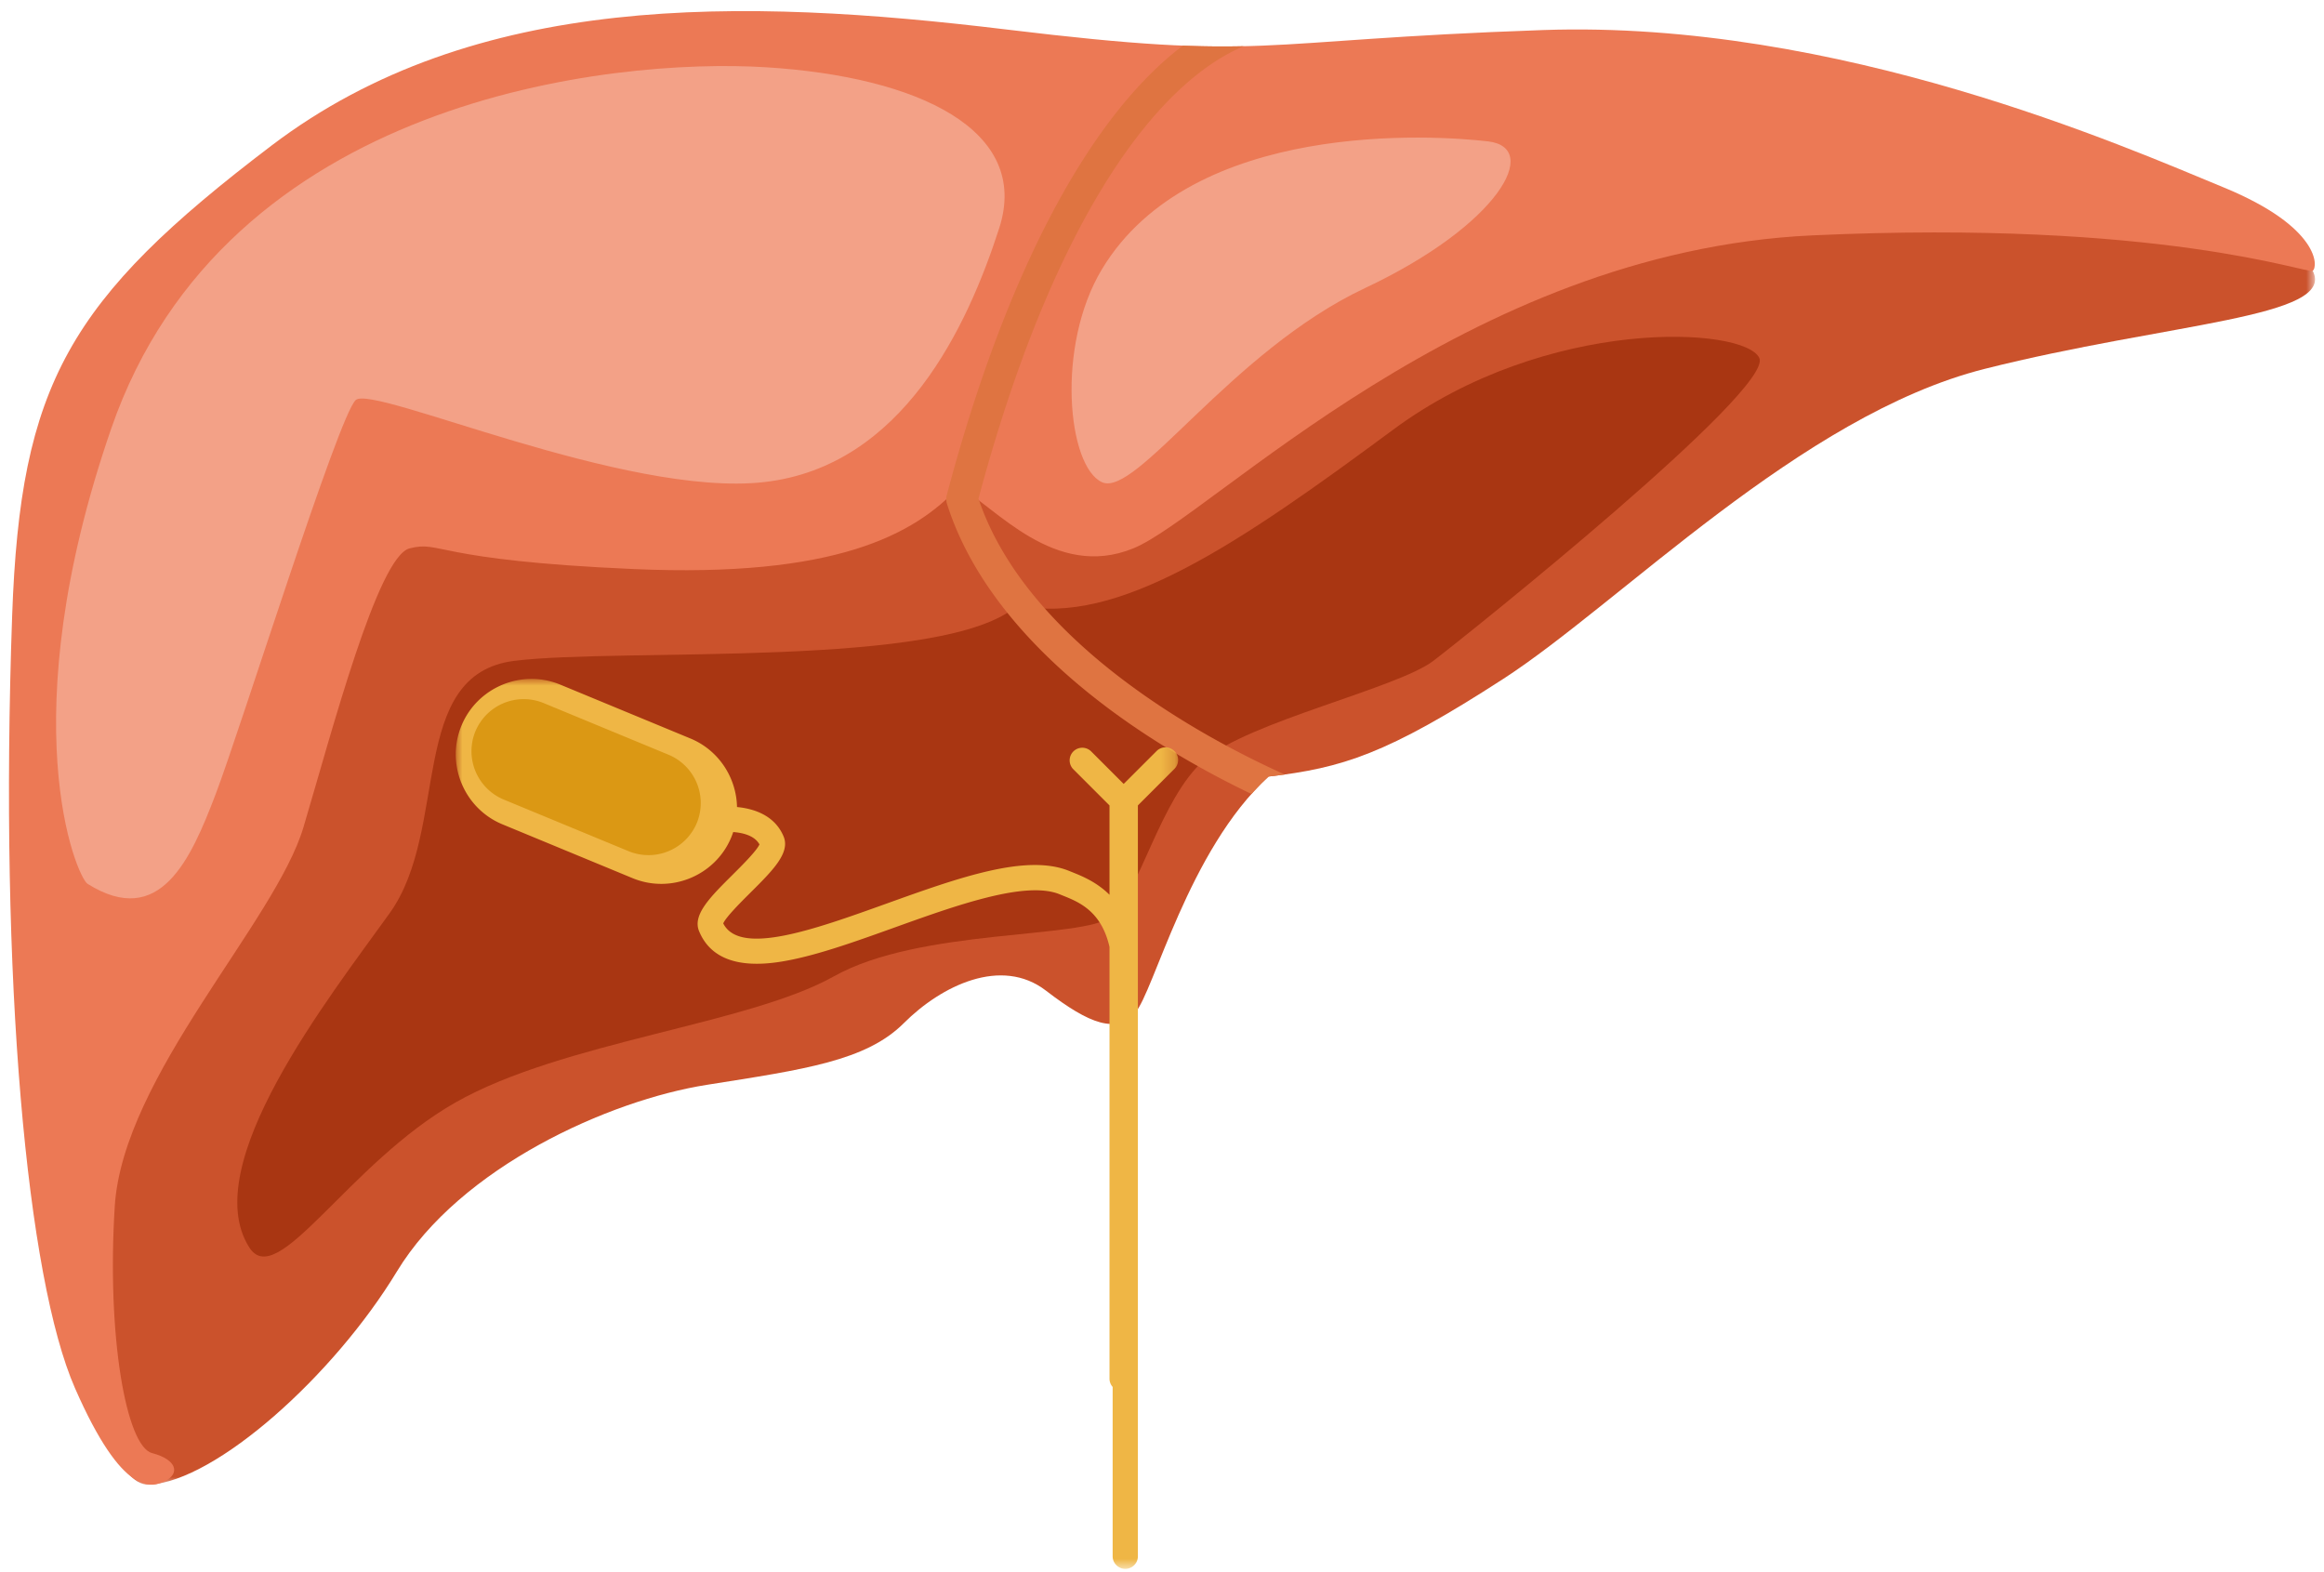
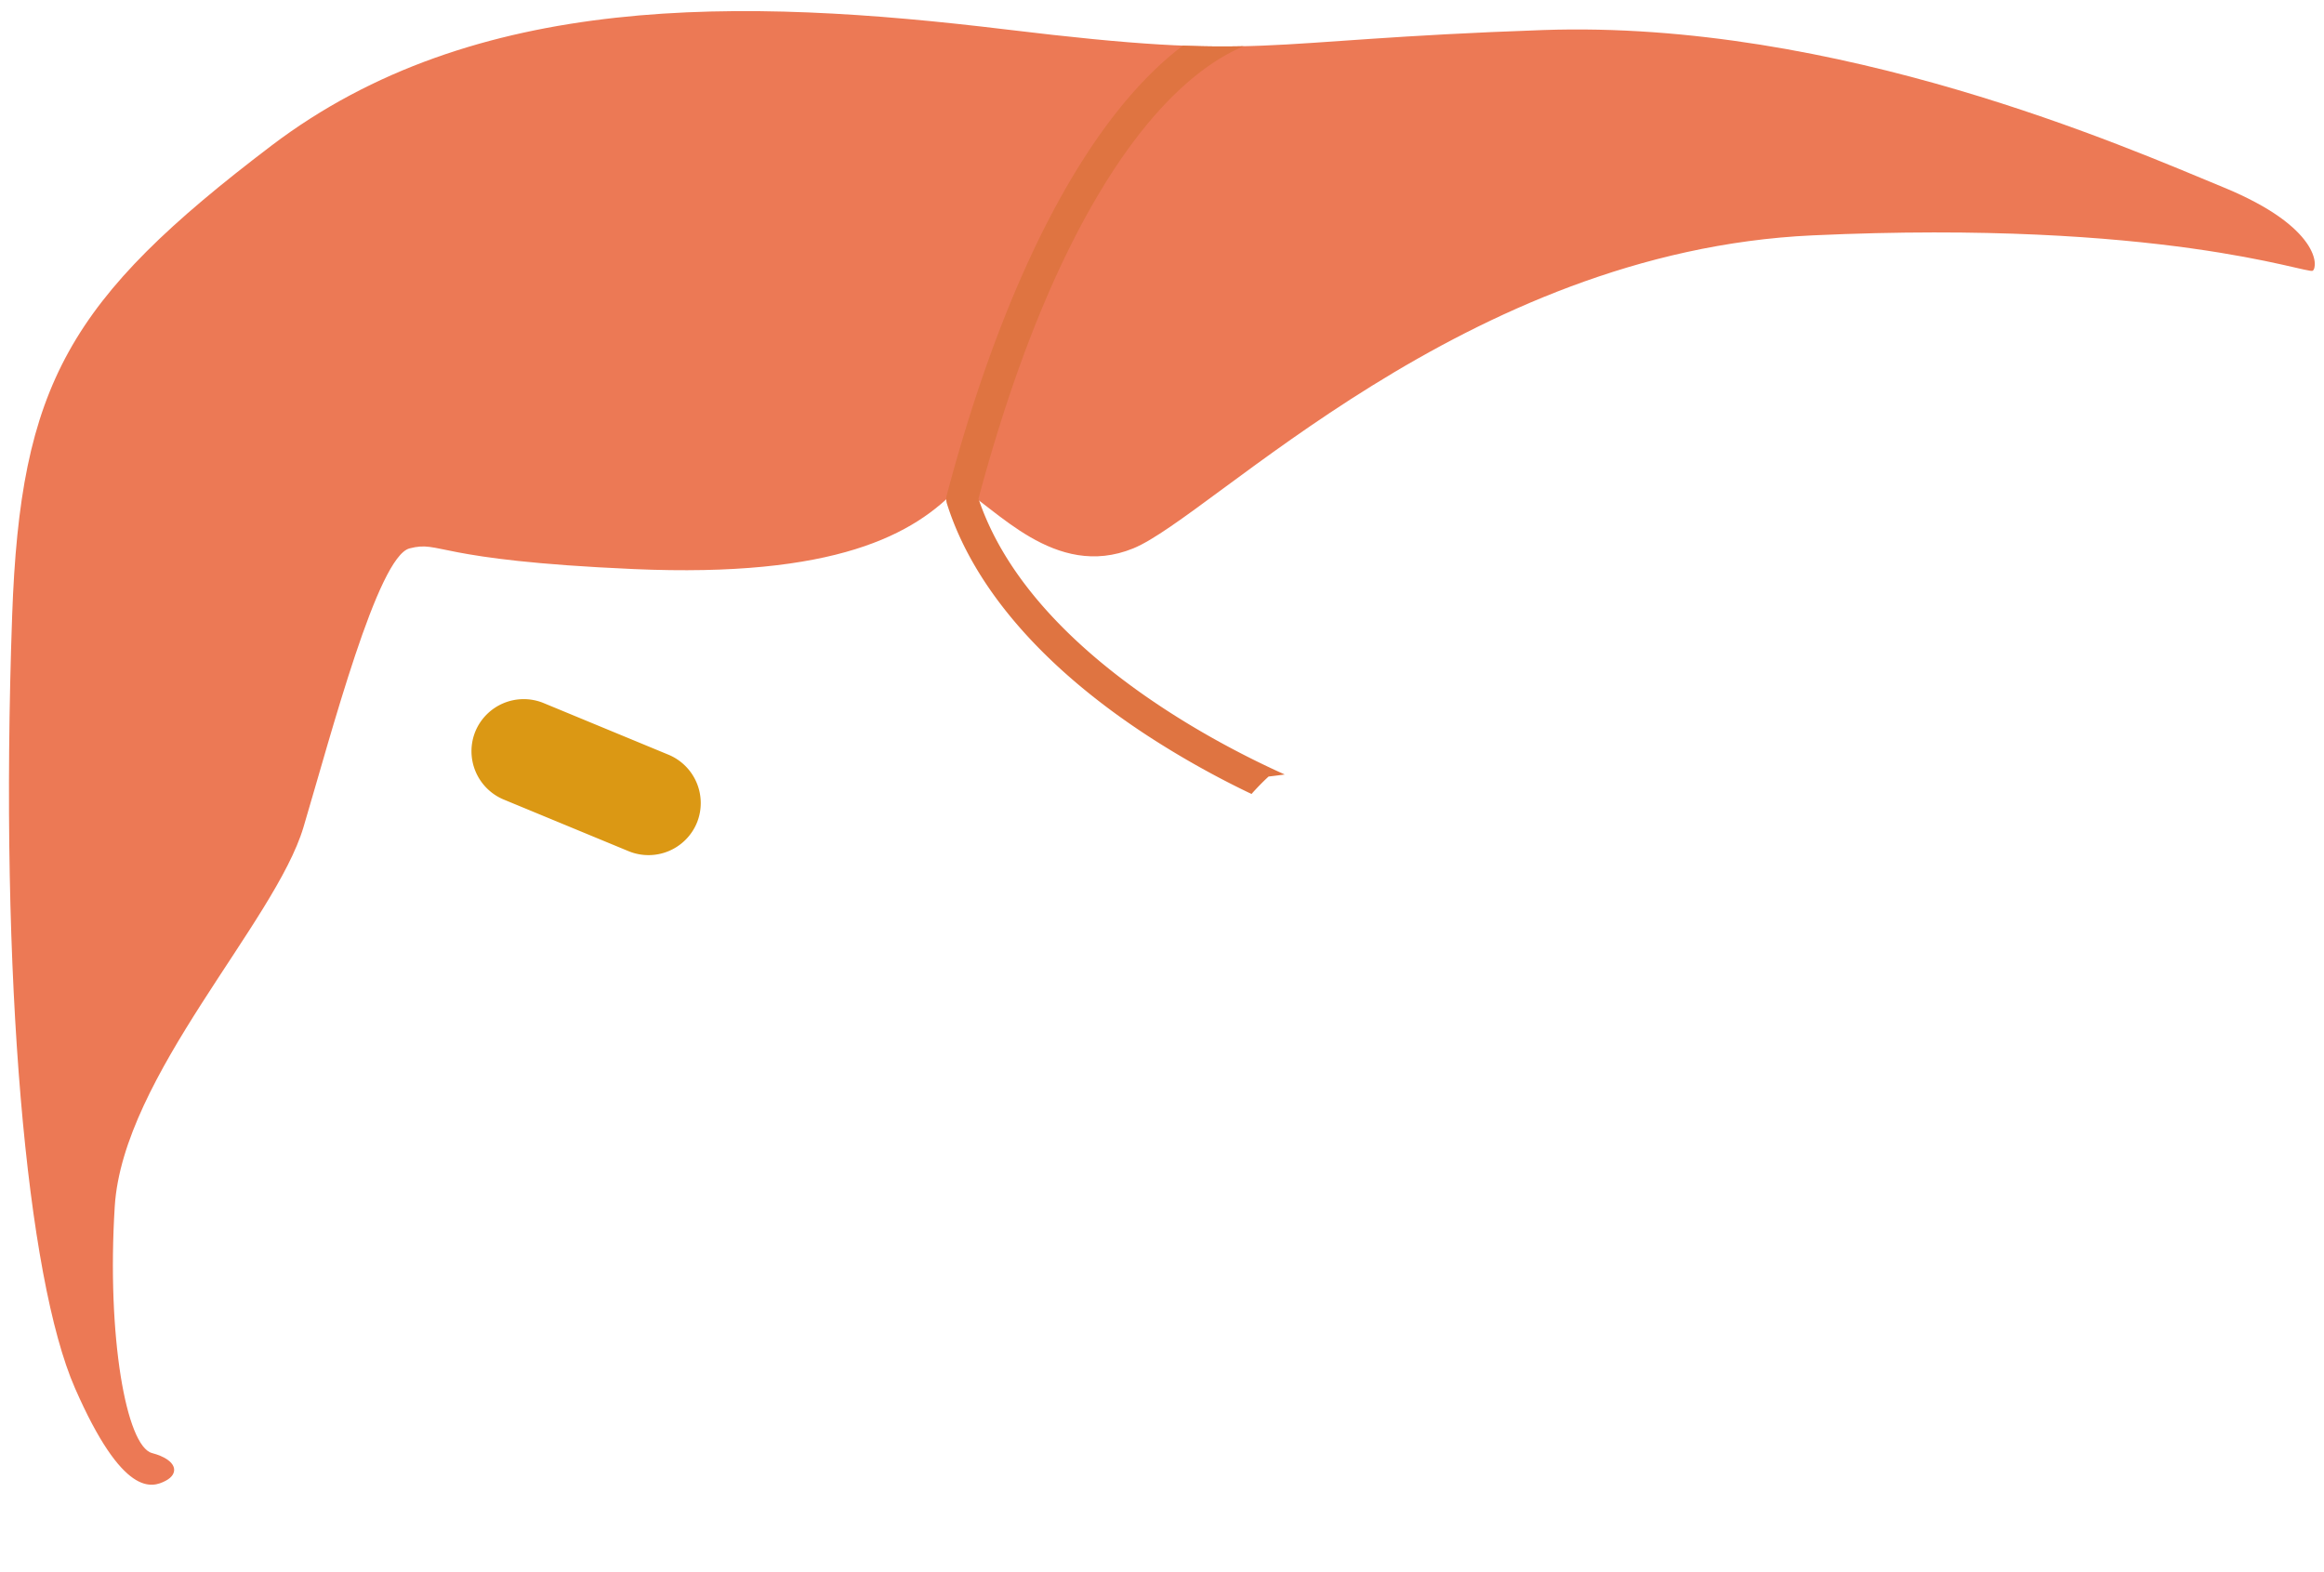
<svg xmlns="http://www.w3.org/2000/svg" xmlns:xlink="http://www.w3.org/1999/xlink" width="173" height="117">
  <defs>
-     <path id="a" d="M0 0h168.158v97.083H0z" />
    <path id="c" d="M0 0h53.772v66.29H0z" />
  </defs>
  <g fill="none" fill-rule="evenodd">
    <g transform="translate(4.174 13.44)">
      <mask id="b" fill="#fff">
        <use xlink:href="#a" />
      </mask>
      <path d="M0 71.01s1.976 26.365 6.948 26.07c4.972-.294 13.705-8.095 18.422-15.871 4.717-7.777 15.808-12.75 23.075-13.896 7.266-1.148 11.856-1.785 14.66-4.59 2.805-2.805 7.267-4.972 10.582-2.422 3.314 2.55 5.227 3.187 6.63 1.657 1.401-1.53 3.951-12.111 9.943-17.593 5.482-.637 8.796-1.657 17.465-7.267 8.67-5.609 22.183-19.632 35.824-23.075 13.641-3.442 26.248-3.808 24.435-7.309C166.17 3.214 110.403 0 110.403 0L41.56 18.995 19.25 20.27 0 71.01z" fill="#CB522C" mask="url(#b)" />
    </g>
-     <path d="M18.564 92.867c2.092 3.263 7.358-6.262 15.342-10.801 7.983-4.54 21.76-5.793 28.178-9.393 6.418-3.6 18.543-2.754 20.621-4.43 2.078-1.675 3.672-8.835 6.945-11.673 3.274-2.84 14.388-5.342 17.05-7.378 2.661-2.036 25.36-20.196 24.264-22.544-1.096-2.348-15.811-3.13-27.239 5.323-11.428 8.454-20.575 14.723-27.977 13.075-5.21 4.771-29.46 3.151-37.46 4.146-7.997.995-4.788 12.523-9.282 18.785-4.493 6.262-14.356 18.785-10.442 24.89" fill="#A93612" />
    <path d="M.905 45.82c-.965 27.21 1.101 49.339 4.671 57.498 3.57 8.159 5.737 7.442 6.757 6.908 1.02-.534.892-1.554-1.02-2.064s-3.376-8.669-2.771-18.358c.604-9.689 11.943-21.153 14.05-28.233 2.107-7.08 5.527-20.143 7.896-20.75 2.37-.609 1.692.883 16.692 1.54 15 .656 20.884-2.553 24.199-6.123 2.7 1.467 7.12 6.975 12.984 4.582 5.864-2.392 24.647-22.11 50.569-23.3 25.922-1.19 36.825 2.89 37.226 2.635.4-.255.595-3.23-6.63-6.205-7.224-2.974-28.679-12.478-50.67-11.713-21.99.765-20.268 2.34-39.964-.044C55.198-.19 35.312-.632 20.205 10.841 5.1 22.314 1.517 28.598.905 45.82" fill="#EC7955" />
-     <path d="M6.522 65.794c5.373 3.359 7.66-1.76 9.537-6.692 1.878-4.93 9.13-28.149 10.422-29.323 1.292-1.174 20.077 7.28 30.41 6.106 10.33-1.175 15.144-11.625 17.492-18.903 2.349-7.28-5.988-11.272-17.376-11.976C45.619 4.3 16.794 7.27 8.283 31.893.769 53.63 5.698 65.279 6.522 65.794m75.511-45.76c-3.454 5.732-2.554 14.696 0 15.86 2.554 1.165 9.599-9.754 19.579-14.45 9.98-4.697 13.15-10.45 9.158-10.92-3.992-.47-22.016-1.644-28.737 9.51" fill="#F3A187" />
    <path d="M92.585 3.44a71.447 71.447 0 01-4.528-.043C81.062 8.681 74.838 20.405 70.48 36.851c-.057.215-.052.442.015.655 1.96 6.204 7.136 12.181 14.968 17.285a67.51 67.51 0 007.7 4.311c.406-.455.828-.892 1.272-1.298.412-.048.811-.098 1.202-.152-5.147-2.304-19.071-9.433-22.798-20.533 2.68-10.018 5.994-18.138 9.85-24.138 3.115-4.846 6.508-8.108 9.897-9.542" fill="#DF7441" />
    <g transform="translate(33.928 50.537)">
      <mask id="d" fill="#fff">
        <use xlink:href="#c" />
      </mask>
-       <path d="M53.497 5.369a.94.94 0 00-1.328 0L49.72 7.817 47.272 5.37a.94.94 0 00-1.328 1.328l2.72 2.72v6.65c-.955-.946-2.027-1.38-2.745-1.67l-.235-.094c-3.191-1.322-8.254.495-13.614 2.42-5.372 1.93-10.924 3.924-12.16 1.475.212-.484 1.329-1.595 2.012-2.275 1.67-1.661 2.988-2.973 2.484-4.19-.67-1.619-2.284-2.084-3.47-2.197-.044-2.17-1.346-4.225-3.473-5.104L7.776.425c-2.86-1.183-6.168.19-7.35 3.05-1.184 2.86.188 6.168 3.048 7.35l9.688 4.007c2.86 1.183 6.168-.189 7.35-3.049a5.73 5.73 0 00.141-.383c.685.05 1.582.248 1.954.92-.215.486-1.328 1.593-2.01 2.271-1.67 1.662-2.988 2.974-2.484 4.191.826 1.993 2.836 2.763 5.977 2.285 2.503-.38 5.472-1.447 8.615-2.576 4.566-1.64 9.74-3.497 12.26-2.453l.252.102c1.178.475 2.84 1.146 3.447 3.812V52.09c0 .236.09.45.235.615V65.35a.94.94 0 001.878 0V9.417l2.72-2.72a.94.94 0 000-1.328" fill="#EFB645" mask="url(#d)" />
    </g>
    <path d="M46.797 63.363l-9.302-3.847a3.898 3.898 0 01-2.106-5.077 3.898 3.898 0 015.076-2.105l9.302 3.847a3.898 3.898 0 012.106 5.077 3.898 3.898 0 01-5.076 2.105" fill="#DB9814" />
  </g>
</svg>